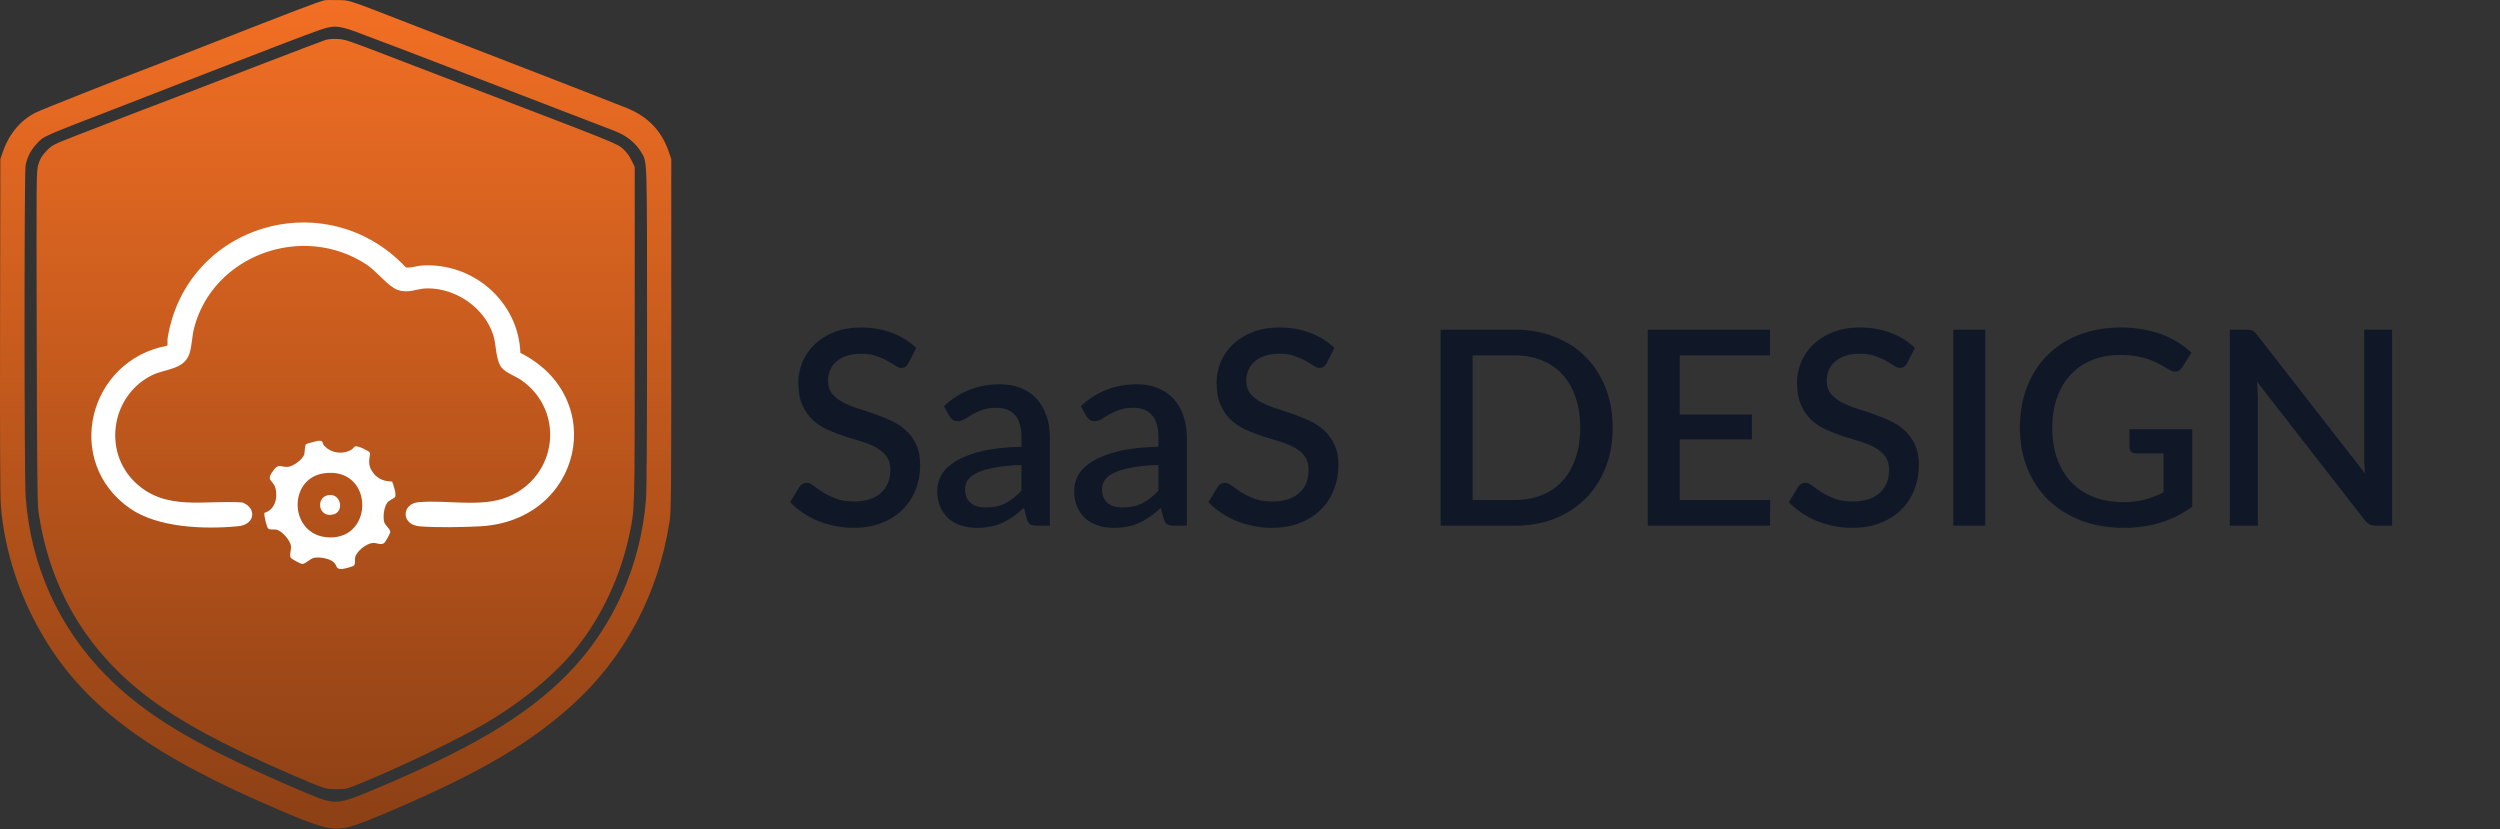
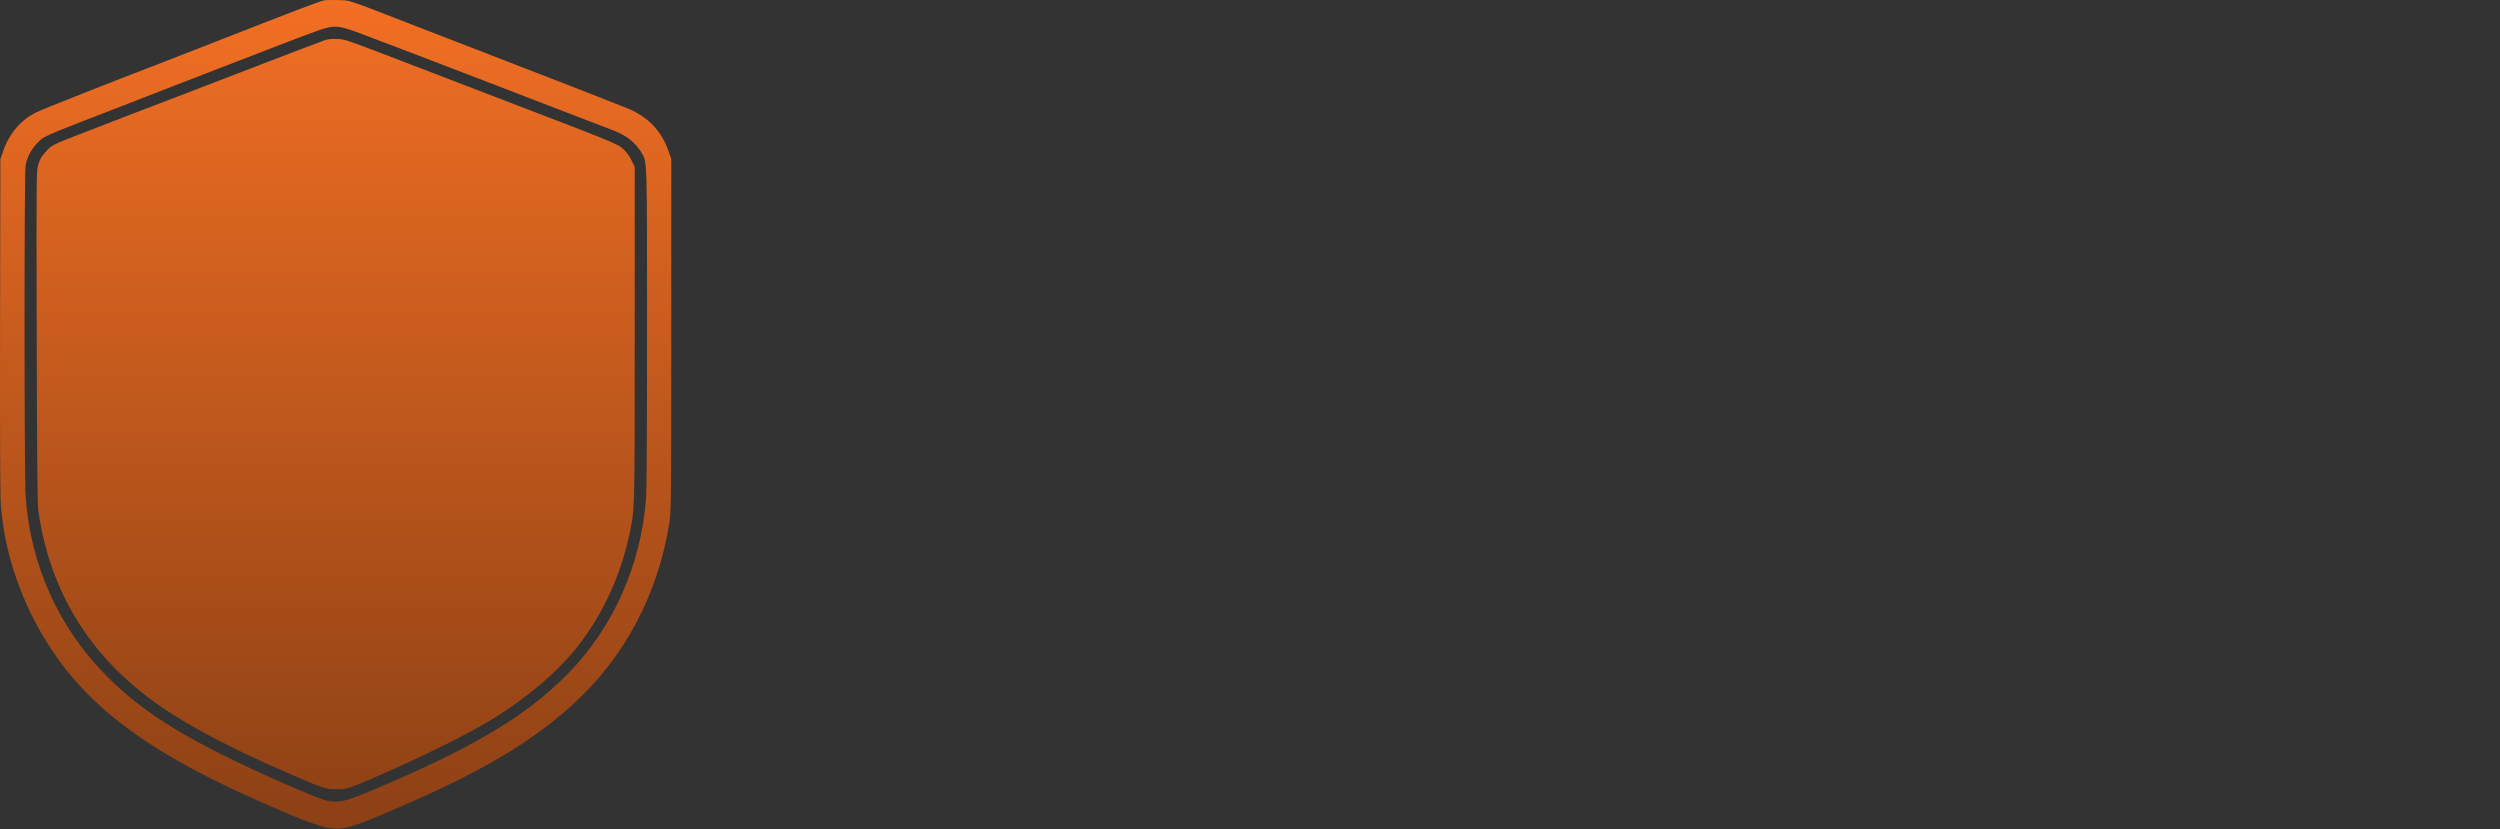
<svg xmlns="http://www.w3.org/2000/svg" width="202" height="67" viewBox="0 0 202 67" fill="none">
  <rect x="0" y="0" width="202" height="67" fill="#333333" stroke="none" />
  <path fill-rule="evenodd" clip-rule="evenodd" d="M26.216 0.025C25.544 0.204 24.096 0.756 16.516 3.725C14.738 4.422 12.869 5.149 12.364 5.341C9.3 6.504 3.444 8.824 2.904 9.088C1.71 9.673 0.761 10.778 0.276 12.149L0.03 12.845L0.005 26.242C-0.011 35.125 0.01 40.026 0.066 40.786C0.305 44.031 1.315 47.417 2.949 50.455C6.149 56.399 11.059 60.328 20.628 64.601C24.015 66.114 25.717 66.77 26.576 66.897C27.752 67.07 28.368 66.896 31.838 65.408C38.764 62.437 42.754 60.099 46.21 56.986C50.443 53.172 53.179 48.033 54.094 42.181C54.23 41.31 54.239 40.383 54.239 27.049V12.845L54.014 12.2C53.442 10.564 52.358 9.438 50.687 8.745C50.038 8.476 43.544 5.95 37.673 3.684C36.158 3.1 34.326 2.391 33.601 2.11C27.781 -0.149 28.335 0.035 27.254 0.006C26.771 -0.007 26.304 0.002 26.216 0.025ZM25.817 2.427C25.378 2.577 24.157 3.032 23.103 3.44C22.049 3.849 19.778 4.724 18.057 5.385C16.336 6.046 14.522 6.749 14.026 6.946C13.529 7.143 11.65 7.874 9.85 8.57C3.151 11.16 3.568 10.974 2.938 11.647C2.489 12.128 2.187 12.723 2.066 13.366C1.953 13.97 1.957 38.448 2.071 40.097C2.454 45.648 4.736 50.716 8.606 54.612C11.712 57.738 15.451 60.008 22.863 63.268C23.522 63.558 24.456 63.958 24.939 64.158C27.06 65.034 27.286 65.021 30.068 63.857C38.055 60.514 42.501 57.872 45.839 54.487C49.512 50.761 51.774 45.725 52.198 40.329C52.254 39.62 52.283 34.836 52.282 26.528C52.28 12.744 52.292 13.126 51.851 12.366C51.379 11.551 50.623 10.943 49.609 10.56C49.477 10.51 44.968 8.775 39.589 6.703C34.21 4.632 29.306 2.76 28.692 2.544C27.298 2.054 26.958 2.04 25.817 2.427ZM26.296 3.231C25.983 3.338 23.921 4.12 21.626 5.001C19.294 5.896 15.331 7.422 14.32 7.815C13.75 8.036 13.103 8.283 12.883 8.363C12.496 8.503 9.766 9.555 6.337 10.885C4.227 11.703 4.172 11.732 3.675 12.281C3.358 12.631 3.226 12.861 3.1 13.28C2.938 13.82 2.937 13.907 2.967 27.175C2.989 36.952 3.022 40.711 3.092 41.213C3.95 47.379 6.868 52.411 11.786 56.208C14.378 58.208 18.045 60.205 23.315 62.484C26.268 63.762 26.267 63.762 27.174 63.766C27.968 63.77 27.979 63.768 29.13 63.294C32.467 61.922 36.893 59.797 39.15 58.484C42.185 56.719 44.899 54.468 46.643 52.27C48.647 49.744 50.138 46.544 50.834 43.271C51.302 41.07 51.285 41.67 51.285 27.007V13.487L51.023 12.949C50.857 12.608 50.616 12.279 50.363 12.049C49.875 11.606 49.889 11.612 39.23 7.53C36.859 6.622 33.338 5.27 31.406 4.527C28.077 3.246 27.859 3.173 27.254 3.148C26.857 3.131 26.494 3.162 26.296 3.231Z" fill="url(#paint0_linear_604_892)" />
  <g clip-path="url(#clip0_604_892)">
    <path d="M42.05 28.515C49.233 32.132 47.026 42.071 38.81 42.524C37.432 42.601 35.243 42.64 33.895 42.524C32.388 42.394 32.445 40.705 33.808 40.578C36.097 40.368 38.885 41.031 41.034 40.15C45.042 38.503 45.673 33.228 42.15 30.735C41.694 30.412 40.848 30.106 40.532 29.706C40.033 29.07 40.116 27.893 39.858 27.079C39.158 24.884 36.858 23.275 34.504 23.3C33.64 23.311 33.059 23.735 32.136 23.426C31.394 23.181 30.404 21.888 29.596 21.361C24.412 17.973 17.179 20.638 15.675 26.538C15.51 27.184 15.507 27.957 15.317 28.547C14.883 29.902 13.34 29.779 12.238 30.338C8.988 31.992 8.292 36.452 10.914 38.97C13.368 41.326 16.49 40.385 19.582 40.599C20.777 41.052 20.602 42.387 19.256 42.517C16.551 42.784 12.751 42.654 10.487 41.07C5.084 37.288 7.129 29.112 13.523 27.929C13.559 27.728 13.512 27.521 13.544 27.317C15.04 18.102 26.364 14.773 32.797 21.604C33.077 21.684 33.737 21.474 34.07 21.453C38.264 21.179 41.913 24.424 42.046 28.519L42.05 28.515Z" fill="white" />
-     <path d="M29.876 36.554C29.973 36.715 29.657 37.347 29.977 37.93C30.346 38.611 30.895 38.892 31.684 38.91C31.781 39.18 32.058 39.932 31.914 40.16C31.835 40.287 31.451 40.392 31.279 40.638C31.028 40.992 30.942 41.709 31.028 42.123C31.103 42.489 31.534 42.706 31.534 42.984C31.534 43.107 31.139 43.795 31.049 43.869C30.788 44.083 30.439 43.844 30.113 43.872C29.607 43.914 28.818 44.532 28.699 45.024C28.649 45.231 28.742 45.523 28.603 45.688C28.52 45.786 27.838 45.955 27.677 45.969C27.092 46.018 27.279 45.723 26.959 45.425C26.64 45.126 25.811 44.982 25.381 45.07C25.047 45.136 24.706 45.565 24.416 45.565C24.29 45.565 23.59 45.179 23.511 45.091C23.343 44.894 23.558 44.431 23.504 44.087C23.436 43.648 22.783 42.889 22.327 42.794C22.119 42.752 21.8 42.84 21.657 42.692C21.549 42.583 21.298 41.547 21.369 41.438C22.205 41.193 22.453 40.255 22.266 39.482C22.08 38.71 21.369 38.913 22.18 37.892C22.528 37.456 22.776 37.772 23.296 37.719C23.698 37.677 24.426 37.13 24.563 36.768C24.656 36.522 24.595 36.002 24.738 35.883C24.782 35.848 25.617 35.623 25.718 35.616C26.177 35.588 26.001 35.781 26.181 35.992C26.723 36.624 27.706 36.747 28.416 36.322C28.517 36.262 28.595 36.115 28.681 36.072C28.897 35.974 29.801 36.445 29.869 36.554H29.876ZM26.17 38.243C23.196 38.671 23.357 43.321 26.601 43.423C30.289 43.539 30.167 37.667 26.17 38.243Z" fill="white" />
-     <path d="M26.514 40.009C27.562 39.816 27.853 41.368 26.905 41.575C25.707 41.839 25.492 40.195 26.514 40.009Z" fill="white" />
  </g>
-   <path d="M73.403 29.342C73.323 29.474 73.238 29.573 73.15 29.639C73.062 29.698 72.952 29.727 72.82 29.727C72.681 29.727 72.523 29.668 72.347 29.551C72.179 29.433 71.966 29.305 71.709 29.166C71.46 29.019 71.163 28.887 70.818 28.77C70.474 28.645 70.063 28.583 69.586 28.583C69.146 28.583 68.758 28.638 68.42 28.748C68.09 28.858 67.812 29.012 67.584 29.21C67.357 29.408 67.185 29.642 67.067 29.914C66.957 30.178 66.902 30.468 66.902 30.783C66.902 31.186 67.009 31.523 67.221 31.795C67.434 32.059 67.713 32.286 68.057 32.477C68.409 32.667 68.809 32.836 69.256 32.983C69.704 33.122 70.158 33.273 70.62 33.434C71.09 33.595 71.548 33.779 71.995 33.984C72.443 34.189 72.839 34.45 73.183 34.765C73.535 35.08 73.818 35.465 74.03 35.92C74.243 36.374 74.349 36.928 74.349 37.581C74.349 38.285 74.228 38.945 73.986 39.561C73.744 40.177 73.392 40.716 72.93 41.178C72.476 41.633 71.911 41.992 71.236 42.256C70.569 42.52 69.806 42.652 68.948 42.652C68.442 42.652 67.947 42.6 67.463 42.498C66.987 42.403 66.528 42.267 66.088 42.091C65.656 41.907 65.249 41.688 64.867 41.431C64.486 41.174 64.145 40.888 63.844 40.573L64.592 39.341C64.658 39.238 64.743 39.157 64.845 39.099C64.948 39.04 65.062 39.011 65.186 39.011C65.355 39.011 65.542 39.092 65.747 39.253C65.953 39.407 66.198 39.579 66.484 39.77C66.778 39.953 67.13 40.126 67.54 40.287C67.951 40.441 68.442 40.518 69.014 40.518C69.946 40.518 70.664 40.291 71.17 39.836C71.684 39.381 71.94 38.754 71.94 37.955C71.94 37.508 71.834 37.145 71.621 36.866C71.409 36.58 71.126 36.342 70.774 36.151C70.43 35.96 70.034 35.799 69.586 35.667C69.139 35.535 68.684 35.395 68.222 35.249C67.76 35.095 67.306 34.919 66.858 34.721C66.411 34.516 66.011 34.252 65.659 33.929C65.315 33.599 65.036 33.196 64.823 32.719C64.611 32.235 64.504 31.634 64.504 30.915C64.504 30.343 64.614 29.789 64.834 29.254C65.062 28.718 65.388 28.245 65.813 27.835C66.246 27.417 66.778 27.083 67.408 26.834C68.039 26.584 68.758 26.46 69.564 26.46C70.474 26.46 71.306 26.603 72.061 26.889C72.824 27.175 73.48 27.582 74.03 28.11L73.403 29.342ZM82.535 37.57C81.691 37.599 80.98 37.669 80.401 37.779C79.821 37.882 79.352 38.017 78.993 38.186C78.633 38.347 78.373 38.541 78.212 38.769C78.058 38.996 77.981 39.245 77.981 39.517C77.981 39.781 78.021 40.008 78.102 40.199C78.19 40.382 78.307 40.536 78.454 40.661C78.608 40.778 78.784 40.866 78.982 40.925C79.187 40.976 79.411 41.002 79.653 41.002C80.269 41.002 80.797 40.888 81.237 40.661C81.684 40.426 82.117 40.089 82.535 39.649V37.57ZM76.265 32.818C77.533 31.637 79.044 31.047 80.797 31.047C81.442 31.047 82.014 31.153 82.513 31.366C83.019 31.571 83.44 31.864 83.778 32.246C84.122 32.627 84.383 33.082 84.559 33.61C84.742 34.13 84.834 34.71 84.834 35.348V42.476H83.778C83.55 42.476 83.378 42.443 83.261 42.377C83.143 42.303 83.044 42.16 82.964 41.948L82.733 41.035C82.447 41.291 82.164 41.523 81.886 41.728C81.607 41.926 81.317 42.094 81.017 42.234C80.723 42.373 80.404 42.476 80.06 42.542C79.722 42.615 79.348 42.652 78.938 42.652C78.483 42.652 78.058 42.59 77.662 42.465C77.273 42.34 76.936 42.153 76.65 41.904C76.364 41.647 76.136 41.332 75.968 40.958C75.806 40.584 75.726 40.144 75.726 39.638C75.726 39.205 75.839 38.783 76.067 38.373C76.301 37.962 76.683 37.596 77.211 37.273C77.746 36.943 78.446 36.672 79.312 36.459C80.184 36.246 81.259 36.125 82.535 36.096V35.348C82.535 34.541 82.362 33.94 82.018 33.544C81.673 33.148 81.167 32.95 80.5 32.95C80.045 32.95 79.664 33.008 79.356 33.126C79.048 33.236 78.78 33.357 78.553 33.489C78.325 33.621 78.124 33.745 77.948 33.863C77.772 33.973 77.585 34.028 77.387 34.028C77.225 34.028 77.086 33.987 76.969 33.907C76.859 33.819 76.767 33.712 76.694 33.588L76.265 32.818ZM93.599 37.57C92.756 37.599 92.044 37.669 91.465 37.779C90.886 37.882 90.416 38.017 90.057 38.186C89.698 38.347 89.437 38.541 89.276 38.769C89.122 38.996 89.045 39.245 89.045 39.517C89.045 39.781 89.085 40.008 89.166 40.199C89.254 40.382 89.371 40.536 89.518 40.661C89.672 40.778 89.848 40.866 90.046 40.925C90.251 40.976 90.475 41.002 90.717 41.002C91.333 41.002 91.861 40.888 92.301 40.661C92.748 40.426 93.181 40.089 93.599 39.649V37.57ZM87.329 32.818C88.598 31.637 90.108 31.047 91.861 31.047C92.506 31.047 93.078 31.153 93.577 31.366C94.083 31.571 94.505 31.864 94.842 32.246C95.187 32.627 95.447 33.082 95.623 33.61C95.806 34.13 95.898 34.71 95.898 35.348V42.476H94.842C94.615 42.476 94.442 42.443 94.325 42.377C94.208 42.303 94.109 42.16 94.028 41.948L93.797 41.035C93.511 41.291 93.229 41.523 92.95 41.728C92.671 41.926 92.382 42.094 92.081 42.234C91.788 42.373 91.469 42.476 91.124 42.542C90.787 42.615 90.413 42.652 90.002 42.652C89.547 42.652 89.122 42.59 88.726 42.465C88.337 42.34 88 42.153 87.714 41.904C87.428 41.647 87.201 41.332 87.032 40.958C86.871 40.584 86.79 40.144 86.79 39.638C86.79 39.205 86.904 38.783 87.131 38.373C87.366 37.962 87.747 37.596 88.275 37.273C88.81 36.943 89.511 36.672 90.376 36.459C91.249 36.246 92.323 36.125 93.599 36.096V35.348C93.599 34.541 93.427 33.94 93.082 33.544C92.737 33.148 92.231 32.95 91.564 32.95C91.109 32.95 90.728 33.008 90.42 33.126C90.112 33.236 89.844 33.357 89.617 33.489C89.39 33.621 89.188 33.745 89.012 33.863C88.836 33.973 88.649 34.028 88.451 34.028C88.29 34.028 88.15 33.987 88.033 33.907C87.923 33.819 87.831 33.712 87.758 33.588L87.329 32.818ZM107.198 29.342C107.118 29.474 107.033 29.573 106.945 29.639C106.857 29.698 106.747 29.727 106.615 29.727C106.476 29.727 106.318 29.668 106.142 29.551C105.974 29.433 105.761 29.305 105.504 29.166C105.255 29.019 104.958 28.887 104.613 28.77C104.269 28.645 103.858 28.583 103.381 28.583C102.941 28.583 102.553 28.638 102.215 28.748C101.885 28.858 101.607 29.012 101.379 29.21C101.152 29.408 100.98 29.642 100.862 29.914C100.752 30.178 100.697 30.468 100.697 30.783C100.697 31.186 100.804 31.523 101.016 31.795C101.229 32.059 101.508 32.286 101.852 32.477C102.204 32.667 102.604 32.836 103.051 32.983C103.499 33.122 103.953 33.273 104.415 33.434C104.885 33.595 105.343 33.779 105.79 33.984C106.238 34.189 106.634 34.45 106.978 34.765C107.33 35.08 107.613 35.465 107.825 35.92C108.038 36.374 108.144 36.928 108.144 37.581C108.144 38.285 108.023 38.945 107.781 39.561C107.539 40.177 107.187 40.716 106.725 41.178C106.271 41.633 105.706 41.992 105.031 42.256C104.364 42.52 103.601 42.652 102.743 42.652C102.237 42.652 101.742 42.6 101.258 42.498C100.782 42.403 100.323 42.267 99.883 42.091C99.451 41.907 99.043 41.688 98.662 41.431C98.281 41.174 97.94 40.888 97.639 40.573L98.387 39.341C98.453 39.238 98.537 39.157 98.64 39.099C98.743 39.04 98.856 39.011 98.981 39.011C99.15 39.011 99.337 39.092 99.542 39.253C99.748 39.407 99.993 39.579 100.279 39.77C100.573 39.953 100.925 40.126 101.335 40.287C101.746 40.441 102.237 40.518 102.809 40.518C103.741 40.518 104.459 40.291 104.965 39.836C105.479 39.381 105.735 38.754 105.735 37.955C105.735 37.508 105.629 37.145 105.416 36.866C105.204 36.58 104.921 36.342 104.569 36.151C104.225 35.96 103.829 35.799 103.381 35.667C102.934 35.535 102.479 35.395 102.017 35.249C101.555 35.095 101.101 34.919 100.653 34.721C100.206 34.516 99.806 34.252 99.454 33.929C99.109 33.599 98.831 33.196 98.618 32.719C98.406 32.235 98.299 31.634 98.299 30.915C98.299 30.343 98.409 29.789 98.629 29.254C98.856 28.718 99.183 28.245 99.608 27.835C100.041 27.417 100.573 27.083 101.203 26.834C101.834 26.584 102.553 26.46 103.359 26.46C104.269 26.46 105.101 26.603 105.856 26.889C106.619 27.175 107.275 27.582 107.825 28.11L107.198 29.342ZM130.307 34.556C130.307 35.729 130.117 36.803 129.735 37.779C129.354 38.747 128.815 39.579 128.118 40.276C127.429 40.972 126.597 41.515 125.621 41.904C124.653 42.285 123.575 42.476 122.387 42.476H116.403V26.636H122.387C123.575 26.636 124.653 26.83 125.621 27.219C126.597 27.6 127.429 28.139 128.118 28.836C128.815 29.532 129.354 30.369 129.735 31.344C130.117 32.312 130.307 33.383 130.307 34.556ZM127.678 34.556C127.678 33.647 127.554 32.829 127.304 32.103C127.062 31.377 126.71 30.765 126.248 30.266C125.794 29.767 125.24 29.386 124.587 29.122C123.935 28.851 123.201 28.715 122.387 28.715H118.988V40.397H122.387C123.201 40.397 123.935 40.265 124.587 40.001C125.24 39.737 125.794 39.355 126.248 38.857C126.71 38.351 127.062 37.739 127.304 37.02C127.554 36.294 127.678 35.472 127.678 34.556ZM143.029 40.397L143.018 42.476H133.14V26.636H143.018V28.715H135.725V33.489H141.555V35.502H135.725V40.397H143.029ZM154.099 29.342C154.018 29.474 153.934 29.573 153.846 29.639C153.758 29.698 153.648 29.727 153.516 29.727C153.376 29.727 153.219 29.668 153.043 29.551C152.874 29.433 152.661 29.305 152.405 29.166C152.155 29.019 151.858 28.887 151.514 28.77C151.169 28.645 150.758 28.583 150.282 28.583C149.842 28.583 149.453 28.638 149.116 28.748C148.786 28.858 148.507 29.012 148.28 29.21C148.052 29.408 147.88 29.642 147.763 29.914C147.653 30.178 147.598 30.468 147.598 30.783C147.598 31.186 147.704 31.523 147.917 31.795C148.129 32.059 148.408 32.286 148.753 32.477C149.105 32.667 149.504 32.836 149.952 32.983C150.399 33.122 150.854 33.273 151.316 33.434C151.785 33.595 152.243 33.779 152.691 33.984C153.138 34.189 153.534 34.45 153.879 34.765C154.231 35.08 154.513 35.465 154.726 35.92C154.938 36.374 155.045 36.928 155.045 37.581C155.045 38.285 154.924 38.945 154.682 39.561C154.44 40.177 154.088 40.716 153.626 41.178C153.171 41.633 152.606 41.992 151.932 42.256C151.264 42.52 150.502 42.652 149.644 42.652C149.138 42.652 148.643 42.6 148.159 42.498C147.682 42.403 147.224 42.267 146.784 42.091C146.351 41.907 145.944 41.688 145.563 41.431C145.181 41.174 144.84 40.888 144.54 40.573L145.288 39.341C145.354 39.238 145.438 39.157 145.541 39.099C145.643 39.04 145.757 39.011 145.882 39.011C146.05 39.011 146.237 39.092 146.443 39.253C146.648 39.407 146.894 39.579 147.18 39.77C147.473 39.953 147.825 40.126 148.236 40.287C148.646 40.441 149.138 40.518 149.71 40.518C150.641 40.518 151.36 40.291 151.866 39.836C152.379 39.381 152.636 38.754 152.636 37.955C152.636 37.508 152.529 37.145 152.317 36.866C152.104 36.58 151.822 36.342 151.47 36.151C151.125 35.96 150.729 35.799 150.282 35.667C149.834 35.535 149.38 35.395 148.918 35.249C148.456 35.095 148.001 34.919 147.554 34.721C147.106 34.516 146.707 34.252 146.355 33.929C146.01 33.599 145.731 33.196 145.519 32.719C145.306 32.235 145.2 31.634 145.2 30.915C145.2 30.343 145.31 29.789 145.53 29.254C145.757 28.718 146.083 28.245 146.509 27.835C146.941 27.417 147.473 27.083 148.104 26.834C148.734 26.584 149.453 26.46 150.26 26.46C151.169 26.46 152.001 26.603 152.757 26.889C153.519 27.175 154.176 27.582 154.726 28.11L154.099 29.342ZM160.41 42.476H157.825V26.636H160.41V42.476ZM177.132 34.677V40.947C175.556 42.084 173.722 42.652 171.632 42.652C170.349 42.652 169.187 42.454 168.145 42.058C167.111 41.654 166.228 41.097 165.494 40.386C164.761 39.667 164.196 38.813 163.8 37.823C163.404 36.833 163.206 35.744 163.206 34.556C163.206 33.361 163.397 32.268 163.778 31.278C164.16 30.28 164.706 29.426 165.417 28.715C166.129 27.996 166.987 27.442 167.991 27.054C168.996 26.658 170.125 26.46 171.379 26.46C172.017 26.46 172.608 26.511 173.15 26.614C173.7 26.709 174.21 26.845 174.679 27.021C175.149 27.197 175.581 27.41 175.977 27.659C176.373 27.908 176.736 28.187 177.066 28.495L176.329 29.672C176.212 29.855 176.062 29.969 175.878 30.013C175.695 30.057 175.497 30.013 175.284 29.881C175.072 29.756 174.844 29.624 174.602 29.485C174.368 29.346 174.096 29.217 173.788 29.1C173.48 28.975 173.125 28.876 172.721 28.803C172.318 28.722 171.841 28.682 171.291 28.682C170.455 28.682 169.7 28.821 169.025 29.1C168.358 29.371 167.786 29.764 167.309 30.277C166.833 30.783 166.466 31.399 166.209 32.125C165.953 32.851 165.824 33.661 165.824 34.556C165.824 35.502 165.96 36.349 166.231 37.097C166.503 37.837 166.888 38.468 167.386 38.989C167.885 39.502 168.486 39.895 169.19 40.166C169.902 40.437 170.694 40.573 171.566 40.573C172.219 40.573 172.798 40.503 173.304 40.364C173.818 40.224 174.32 40.03 174.811 39.781V36.635H172.6C172.432 36.635 172.3 36.591 172.204 36.503C172.109 36.407 172.061 36.286 172.061 36.14V34.677H177.132ZM193.281 26.636V42.476H191.972C191.774 42.476 191.605 42.443 191.466 42.377C191.327 42.303 191.195 42.186 191.07 42.025L182.369 30.849C182.391 31.061 182.406 31.274 182.413 31.487C182.428 31.692 182.435 31.883 182.435 32.059V42.476H180.169V26.636H181.511C181.621 26.636 181.713 26.643 181.786 26.658C181.867 26.665 181.94 26.683 182.006 26.713C182.072 26.742 182.134 26.786 182.193 26.845C182.252 26.904 182.314 26.977 182.38 27.065L191.092 38.252C191.07 38.025 191.052 37.801 191.037 37.581C191.03 37.361 191.026 37.156 191.026 36.965V26.636H193.281Z" fill="#101828" />
  <defs>
    <linearGradient id="paint0_linear_604_892" x1="27.12" y1="0" x2="27.12" y2="66.952" gradientUnits="userSpaceOnUse">
      <stop stop-color="#F26F24" />
      <stop offset="1" stop-color="#8C4015" />
    </linearGradient>
    <clipPath id="clip0_604_892">
-       <rect width="39" height="28" fill="white" transform="translate(7.38 17.976)" />
-     </clipPath>
+       </clipPath>
  </defs>
</svg>